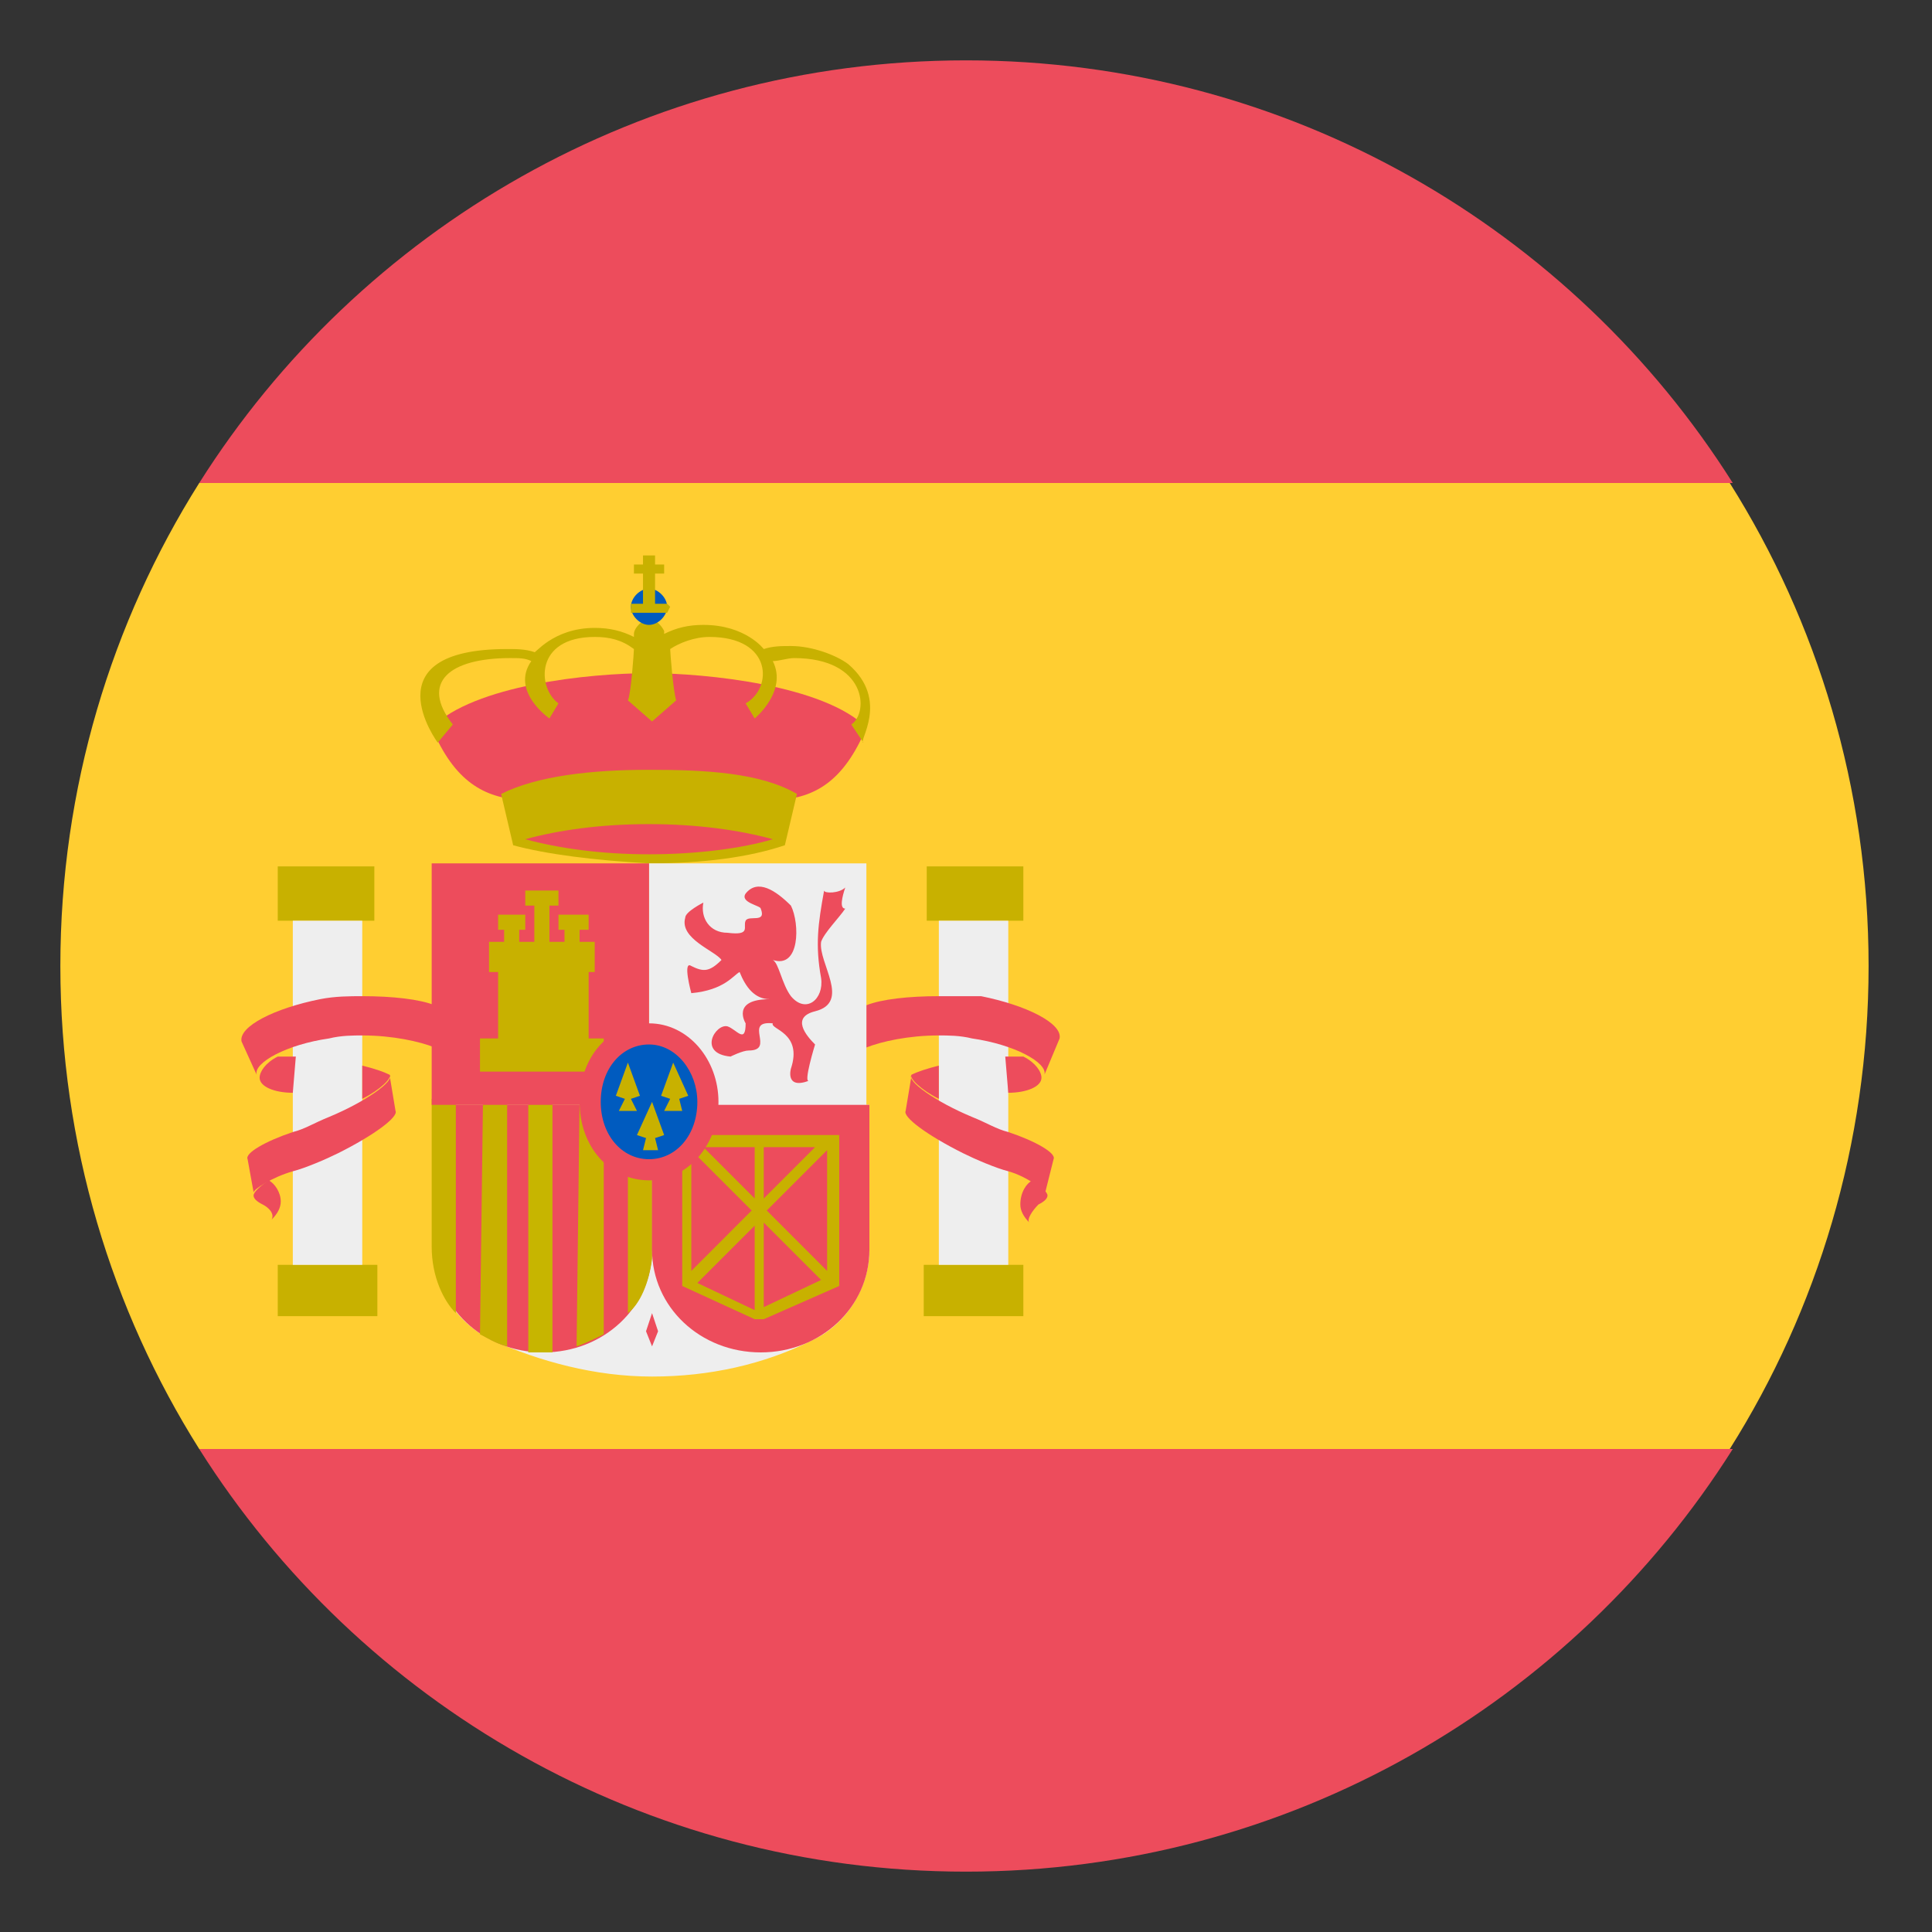
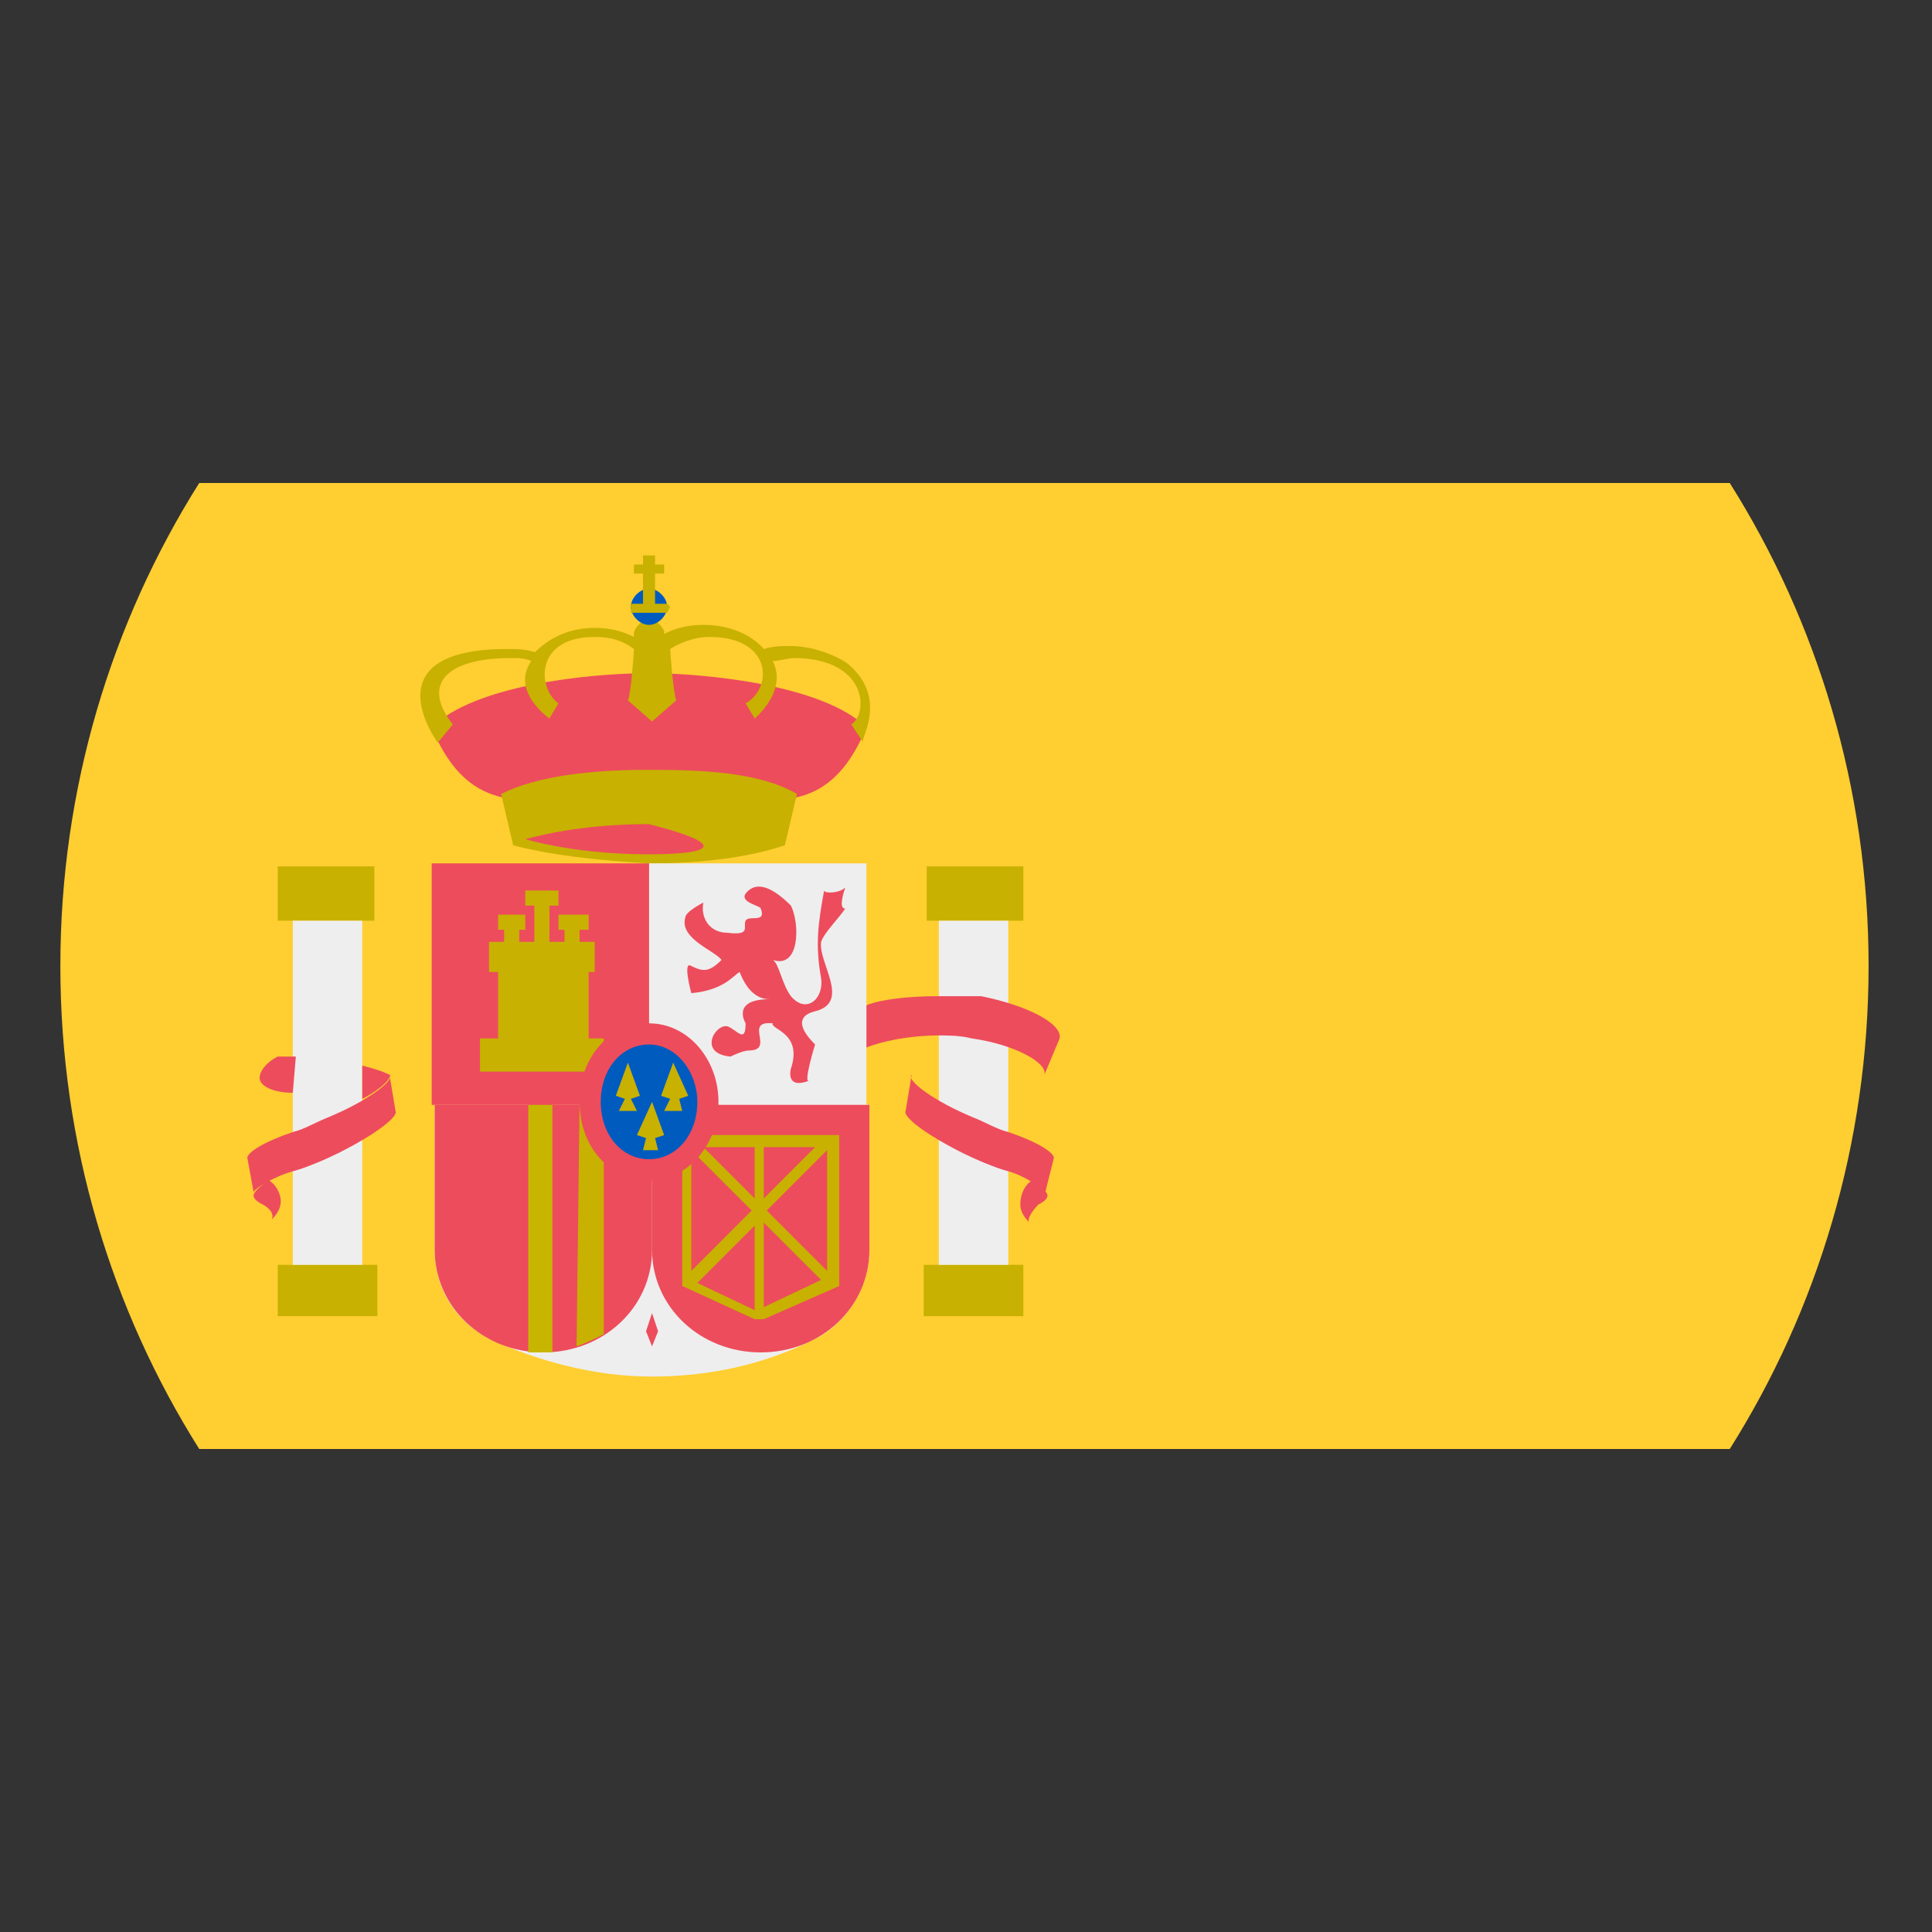
<svg xmlns="http://www.w3.org/2000/svg" width="50" height="50" viewBox="0 0 50 50" fill="none">
  <rect x="0" y="0" width="50" height="50" fill="#333333" stroke="none" />
  <path d="M1.562 25C1.562 29.609 2.891 33.906 5.156 37.5H44.766C47.031 33.906 48.359 29.609 48.359 25C48.359 20.391 47.031 16.094 44.766 12.5H5.156C2.891 16.094 1.562 20.391 1.562 25Z" fill="#FFCE31" />
-   <path d="M44.844 12.5C40.703 5.938 33.359 1.562 25 1.562C16.641 1.562 9.297 5.938 5.156 12.5H44.844ZM5.156 37.5C9.297 44.062 16.641 48.438 25 48.438C33.359 48.438 40.703 44.062 44.844 37.5H5.156Z" fill="#ED4C5C" />
  <path d="M7.188 22.422H9.688V23.828H7.188V22.422ZM7.188 32.734H9.766V34.062H7.188V32.734Z" fill="#C8B100" />
  <path d="M6.953 30.547C6.719 30.703 6.562 30.859 6.562 30.938C6.562 31.016 6.641 31.094 6.797 31.172C6.953 31.25 7.109 31.406 7.031 31.562C7.188 31.406 7.266 31.25 7.266 31.094C7.266 30.859 7.109 30.625 6.953 30.547Z" fill="#ED4C5C" />
  <path d="M7.578 23.828H9.375V32.734H7.578V23.828Z" fill="#EEEEEE" />
-   <path d="M11.251 27.109C10.86 26.953 10.157 26.797 9.376 26.797C9.141 26.797 8.829 26.797 8.516 26.875C7.423 27.031 6.563 27.5 6.641 27.812L6.251 26.953C6.173 26.562 7.11 26.094 8.282 25.859C8.673 25.781 9.063 25.781 9.376 25.781C10.157 25.781 10.86 25.859 11.251 26.016V27.109Z" fill="#ED4C5C" />
  <path d="M7.578 28.281C7.109 28.281 6.719 28.125 6.719 27.891C6.719 27.734 6.875 27.5 7.188 27.344H7.656L7.578 28.281ZM9.375 27.578C9.688 27.656 9.922 27.734 10.078 27.812C10.156 27.891 9.844 28.203 9.375 28.438V27.578Z" fill="#ED4C5C" />
  <path d="M6.408 30C6.33 29.844 6.877 29.531 7.58 29.297C7.892 29.219 8.127 29.062 8.517 28.906C9.455 28.516 10.236 27.969 10.08 27.812L10.236 28.75C10.314 28.906 9.689 29.375 8.752 29.844C8.439 30 7.892 30.234 7.58 30.312C7.033 30.469 6.564 30.781 6.564 30.859L6.408 30Z" fill="#ED4C5C" />
  <path d="M23.984 22.422H26.484V23.828H23.984V22.422ZM23.906 32.734H26.484V34.062H23.906V32.734Z" fill="#C8B100" />
  <path d="M26.719 30.547C26.953 30.703 27.109 30.859 27.109 30.938C27.109 31.016 27.031 31.094 26.875 31.172C26.719 31.328 26.562 31.562 26.641 31.641C26.484 31.484 26.406 31.328 26.406 31.172C26.406 30.859 26.562 30.625 26.719 30.547Z" fill="#ED4C5C" />
  <path d="M24.297 23.828H26.094V32.734H24.297V23.828Z" fill="#EEEEEE" />
  <path d="M22.422 27.109C22.812 26.953 23.516 26.797 24.297 26.797C24.531 26.797 24.844 26.797 25.156 26.875C26.25 27.031 27.109 27.5 27.031 27.812L27.422 26.875C27.5 26.484 26.562 26.016 25.391 25.781H24.297C23.516 25.781 22.812 25.859 22.422 26.016V27.109Z" fill="#ED4C5C" />
-   <path d="M26.094 28.281C26.563 28.281 26.953 28.125 26.953 27.891C26.953 27.734 26.797 27.5 26.485 27.344H26.016L26.094 28.281ZM24.297 27.578C23.985 27.656 23.75 27.734 23.594 27.812C23.516 27.891 23.828 28.203 24.297 28.438V27.578Z" fill="#ED4C5C" />
  <path d="M27.266 30C27.344 29.844 26.797 29.531 26.094 29.297C25.781 29.219 25.547 29.062 25.156 28.906C24.219 28.516 23.438 27.969 23.594 27.812L23.438 28.75C23.359 28.906 23.984 29.375 24.922 29.844C25.234 30 25.781 30.234 26.094 30.312C26.641 30.469 27.109 30.859 27.031 30.938L27.266 30ZM16.797 17.422C18.281 17.422 21.328 17.734 22.422 18.828C21.25 21.641 19.375 20.469 16.797 20.469C14.297 20.469 12.344 21.641 11.172 18.828C12.266 17.734 15.234 17.422 16.797 17.422Z" fill="#ED4C5C" />
  <path d="M20.625 20.547C19.688 20 18.281 19.922 16.797 19.922C15.312 19.922 13.906 20.078 12.969 20.547L13.281 21.875C14.141 22.109 15.391 22.266 16.797 22.344C18.203 22.344 19.375 22.188 20.312 21.875L20.625 20.547ZM21.953 17.188C21.641 16.953 21.016 16.719 20.469 16.719C20.234 16.719 20 16.719 19.766 16.797C19.766 16.797 19.297 16.172 18.203 16.172C17.812 16.172 17.5 16.25 17.188 16.406V16.328C17.109 16.172 16.953 16.016 16.797 16.016C16.641 16.016 16.406 16.25 16.406 16.406V16.484C16.094 16.328 15.781 16.25 15.391 16.25C14.297 16.25 13.828 16.953 13.828 16.875C13.594 16.797 13.359 16.797 13.125 16.797C9.531 16.797 11.328 19.219 11.328 19.219L11.719 18.75C10.859 17.656 11.641 17.031 13.203 17.031C13.438 17.031 13.594 17.031 13.75 17.109C13.203 17.891 14.219 18.594 14.219 18.594L14.453 18.203C13.906 17.812 13.828 16.484 15.391 16.484C15.781 16.484 16.094 16.562 16.406 16.797C16.406 16.875 16.328 17.969 16.25 18.125L16.875 18.672L17.5 18.125C17.422 17.891 17.344 16.875 17.344 16.797C17.578 16.641 17.969 16.484 18.359 16.484C20 16.484 20 17.812 19.297 18.203L19.531 18.594C19.531 18.594 20.391 17.891 20 17.109C20.156 17.109 20.391 17.031 20.547 17.031C22.422 17.031 22.5 18.438 22.031 18.75L22.344 19.219C22.188 19.219 23.047 18.125 21.953 17.188Z" fill="#C8B100" />
  <path d="M16.328 15.703C16.328 15.469 16.562 15.234 16.797 15.234C17.031 15.234 17.266 15.469 17.266 15.703C17.266 15.938 17.031 16.172 16.797 16.172C16.562 16.172 16.328 15.938 16.328 15.703Z" fill="#005BBF" />
  <path d="M16.641 14.375V14.609H16.406V14.844H16.641V15.625H16.328V15.859H17.266L17.344 15.703L17.266 15.625H16.953V14.844H17.188V14.609H16.953V14.375H16.641Z" fill="#C8B100" />
-   <path d="M16.797 22.109C15.547 22.109 14.453 21.953 13.594 21.719C14.453 21.484 15.547 21.328 16.797 21.328C18.047 21.328 19.141 21.484 20 21.719C19.219 21.953 18.047 22.109 16.797 22.109Z" fill="#ED4C5C" />
+   <path d="M16.797 22.109C15.547 22.109 14.453 21.953 13.594 21.719C14.453 21.484 15.547 21.328 16.797 21.328C19.219 21.953 18.047 22.109 16.797 22.109Z" fill="#ED4C5C" />
  <path d="M16.875 35.625C15.391 35.625 13.984 35.234 12.734 34.688C11.797 34.219 11.25 33.359 11.25 32.344V28.594H22.5V32.344C22.5 33.359 21.875 34.297 21.016 34.688C19.766 35.312 18.359 35.625 16.875 35.625ZM16.797 22.344H22.422V28.594H16.797V22.344Z" fill="#EEEEEE" />
  <path d="M16.875 32.344C16.875 33.828 15.625 35 14.062 35C12.5 35 11.25 33.828 11.25 32.344V28.594H16.875V32.344Z" fill="#ED4C5C" />
-   <path d="M12.422 34.531C12.578 34.609 12.812 34.766 13.125 34.844V28.438H12.5L12.422 34.531ZM11.172 32.266C11.172 33.047 11.484 33.672 11.797 33.984V28.438H11.172V32.266Z" fill="#C8B100" />
  <path d="M13.672 35H14.297V28.438H13.672V35Z" fill="#C7B500" />
  <path d="M14.922 34.844C15.156 34.766 15.469 34.609 15.625 34.531V28.438H15L14.922 34.844Z" fill="#C8B100" />
  <path d="M11.172 22.344H16.797V28.594H11.172V22.344Z" fill="#ED4C5C" />
-   <path d="M16.25 33.984C16.562 33.75 16.797 33.203 16.875 32.578V28.516H16.25V33.984Z" fill="#C8B100" />
  <path d="M22.5 28.594V32.344C22.5 33.828 21.25 35 19.688 35C18.125 35 16.875 33.828 16.875 32.344V28.594H22.5ZM20.469 23.437C20.703 23.906 20.703 25.078 20 24.844C20.156 24.922 20.234 25.469 20.469 25.781C20.859 26.25 21.328 25.859 21.25 25.312C21.094 24.453 21.172 23.906 21.328 23.047C21.328 23.125 21.719 23.125 21.875 22.969C21.797 23.203 21.719 23.515 21.875 23.515C21.719 23.75 21.328 24.14 21.25 24.375C21.172 24.922 22.031 25.937 21.094 26.172C20.469 26.328 20.859 26.797 21.094 27.031C21.094 27.031 20.781 28.047 20.938 27.969C20.312 28.203 20.469 27.656 20.469 27.656C20.781 26.719 19.922 26.64 20 26.484C19.219 26.406 20.078 27.187 19.375 27.187C19.219 27.187 18.906 27.344 18.906 27.344C18.047 27.265 18.516 26.484 18.828 26.562C19.062 26.64 19.297 27.031 19.297 26.484C19.297 26.484 18.906 25.859 19.922 25.859C19.531 25.859 19.297 25.547 19.141 25.156C18.984 25.234 18.75 25.625 17.891 25.703C17.891 25.703 17.656 24.844 17.891 25C18.203 25.156 18.359 25.156 18.672 24.844C18.516 24.609 17.578 24.297 17.734 23.75C17.734 23.594 18.203 23.359 18.203 23.359C18.125 23.75 18.359 24.14 18.828 24.14C19.453 24.219 19.219 23.984 19.297 23.828C19.375 23.672 19.844 23.906 19.688 23.515C19.688 23.437 19.141 23.359 19.297 23.125C19.609 22.734 20.078 23.047 20.469 23.437ZM16.875 34.844L16.719 34.453L16.875 33.984L17.031 34.453L16.875 34.844Z" fill="#ED4C5C" />
  <path d="M12.891 23.672V24.062H13.047V24.375H12.656V25.156H12.891V26.875H12.422V27.734H15.625V26.875H15.234V25.156H15.391V24.375H15V24.062H15.234V23.672H14.453V24.062H14.609V24.375H14.219V23.438H14.453V23.047H13.594V23.438H13.828V24.375H13.438V24.062H13.594V23.672H12.891ZM21.719 33.281V29.375H17.656V33.281L19.531 34.141H19.766L21.719 33.281ZM19.531 29.688V31.016L18.203 29.688H19.531ZM17.891 29.766L19.453 31.328L17.891 32.891V29.766ZM18.047 33.203L19.531 31.719V33.906L18.047 33.203ZM19.766 33.828V31.641L21.25 33.125L19.766 33.828ZM21.406 32.891L19.844 31.328L21.406 29.766V32.891ZM19.766 29.688H21.094L19.766 31.016V29.688Z" fill="#C8B100" />
  <path d="M15 28.516C15 27.344 15.781 26.484 16.797 26.484C17.812 26.484 18.594 27.422 18.594 28.516C18.594 29.609 17.812 30.547 16.797 30.547C15.781 30.547 15 29.688 15 28.516Z" fill="#ED4C5C" />
  <path d="M15.547 28.516C15.547 27.656 16.094 27.031 16.797 27.031C17.5 27.031 18.047 27.734 18.047 28.516C18.047 29.375 17.5 30 16.797 30C16.094 30 15.547 29.375 15.547 28.516Z" fill="#005BBF" />
  <path d="M16.25 27.5L15.938 28.359L16.172 28.438L16.016 28.75H16.484L16.328 28.438L16.562 28.359L16.25 27.5ZM17.422 27.5L17.109 28.359L17.344 28.438L17.188 28.75H17.656L17.578 28.438L17.812 28.359L17.422 27.5ZM16.875 28.516L16.484 29.375L16.719 29.453L16.641 29.766H17.031L16.953 29.453L17.188 29.375L16.875 28.516Z" fill="#C8B100" />
</svg>